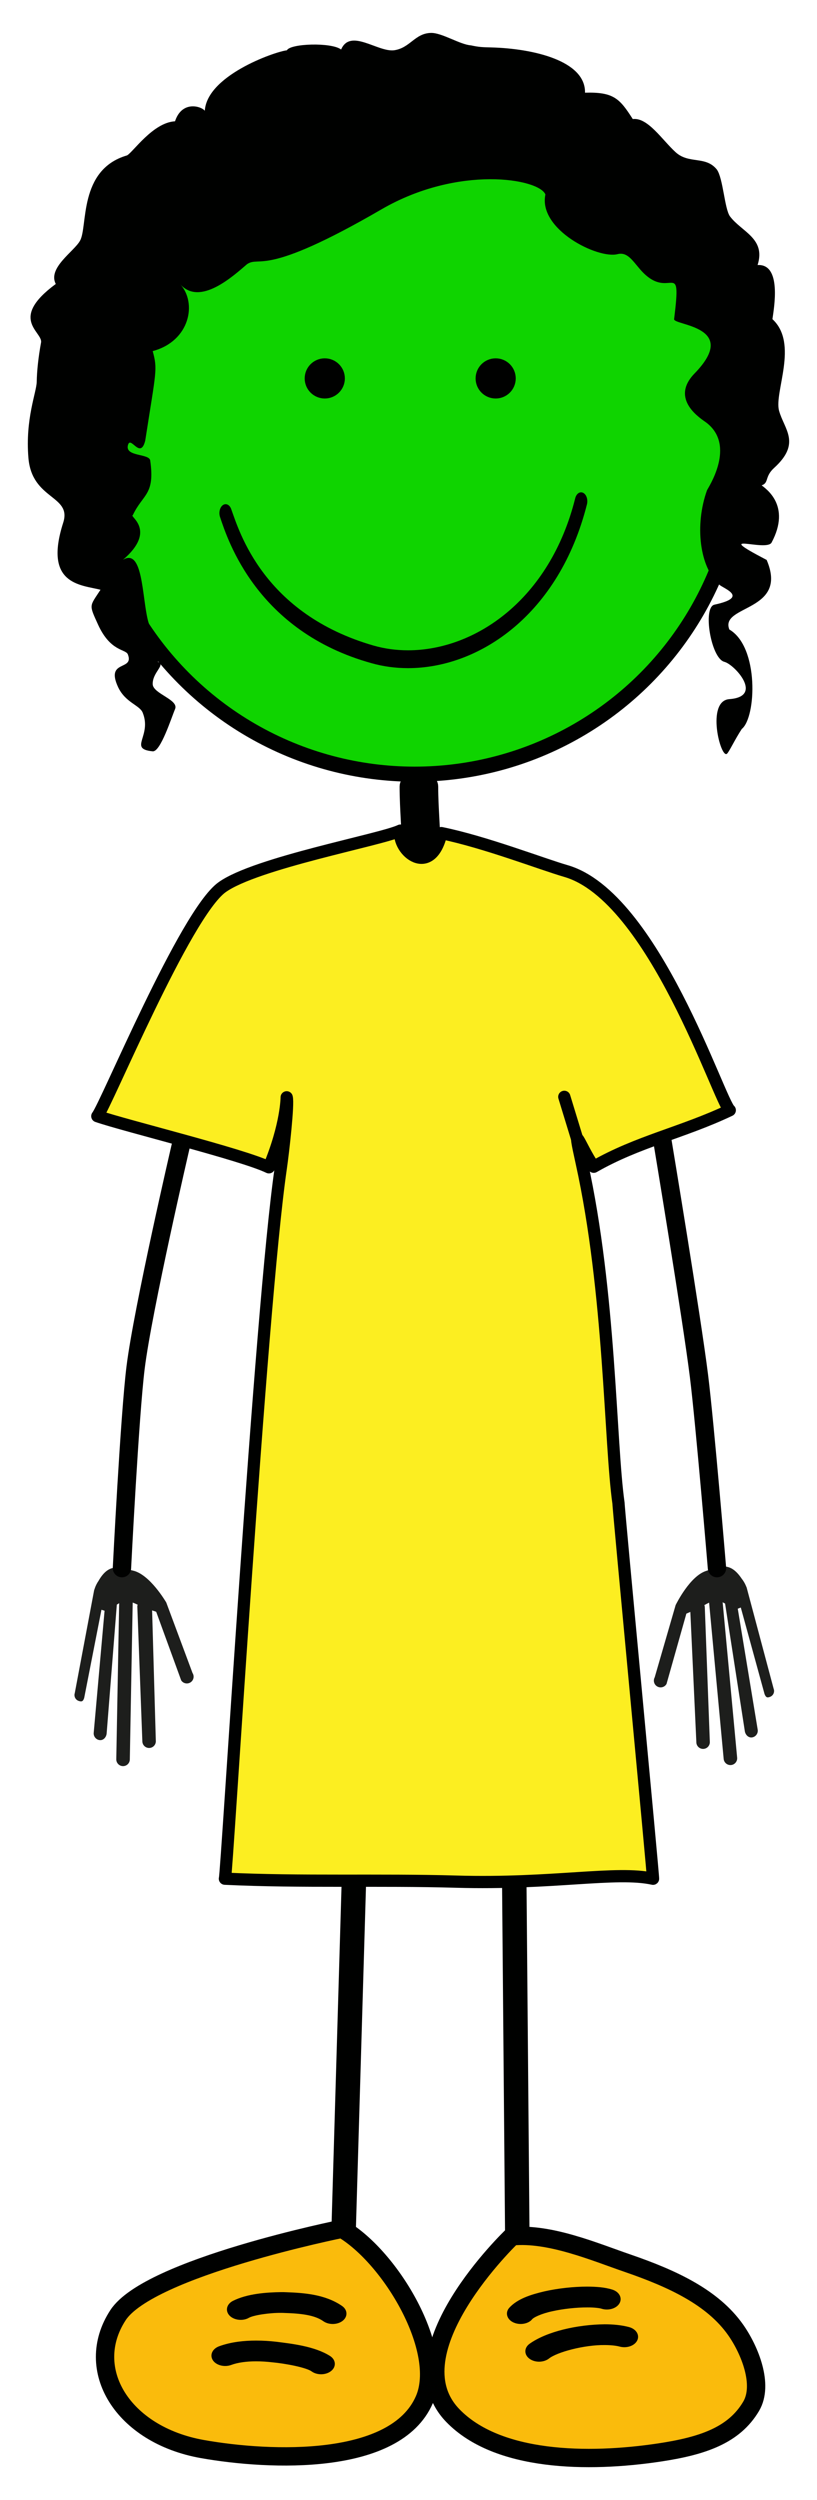
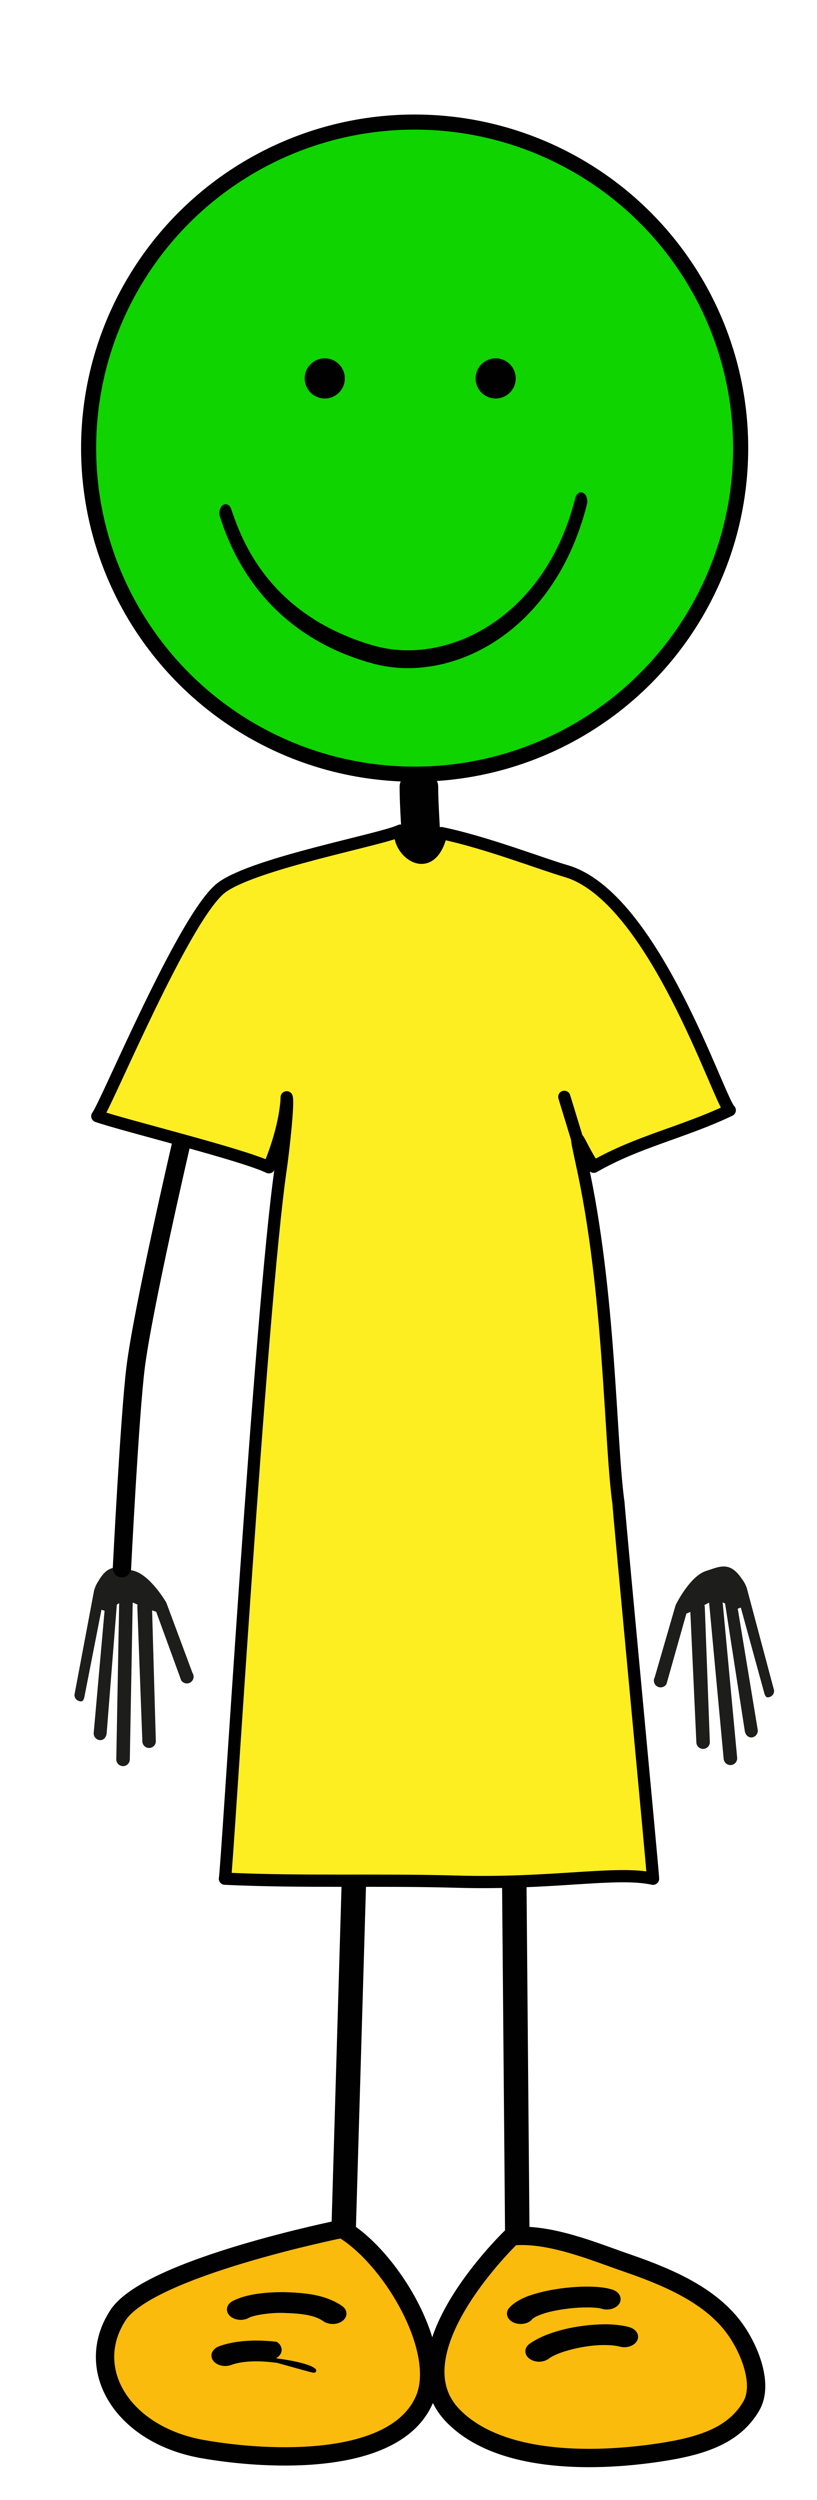
<svg xmlns="http://www.w3.org/2000/svg" version="1.1" id="Layer_1" x="0px" y="0px" width="189.369px" height="579.413px" viewBox="0 0 189.369 579.413" style="enable-background:new 0 0 189.369 579.413;" xml:space="preserve">
  <circle id="skinface" style="fill:#0FD400;stroke:#000100;stroke-width:3.5;stroke-miterlimit:10;" cx="96.108" cy="103.856" r="75.567" />
  <g id="highlightgroup">
    <line style="fill:none;stroke:#000100;stroke-width:5.669;stroke-linecap:round;stroke-linejoin:round;" x1="82.083" y1="434.233" x2="79.529" y2="520.844" />
    <line style="fill:none;stroke:#000100;stroke-width:5.669;stroke-linecap:round;stroke-linejoin:round;" x1="119.185" y1="434.216" x2="119.927" y2="520.861" />
    <path style="fill:#1D1E1C;" d="M21.994,368.041c0.127-0.394,0.426-1.058,0.791-1.574c2.51-4.458,5.039-3.153,8.059-2.462   c3.869,0.886,7.5,7.077,7.69,7.375l6.09,16.352c0.473,0.726,0.268,1.697-0.459,2.166c-0.726,0.473-1.699,0.267-2.168-0.457   l-5.795-15.898l-0.945-0.324l0.859,30.167c0.086,0.862-0.543,1.628-1.402,1.714c-0.514,0.051-0.99-0.15-1.317-0.507   c-0.217-0.237-0.363-0.548-0.398-0.898l-1.166-31.23c-0.018-0.196,0.012-0.391,0.062-0.577c-0.408-0.189-0.791-0.355-1.137-0.485   l-0.668,36.375c-0.019,0.867-0.734,1.551-1.6,1.536c-0.449-0.009-0.848-0.206-1.127-0.512c-0.262-0.284-0.418-0.668-0.41-1.087   l0.666-36.169c-1.238,0.874-0.402-0.168-0.555,0.546l-2.348,29.708c-0.111,0.86-0.779,1.597-1.639,1.482   c-0.381-0.048-0.713-0.232-0.953-0.498c-0.301-0.33-0.461-0.782-0.399-1.258l2.512-28.228l-0.721-0.224l-3.998,20.427   c-0.246,0.759-0.502,0.958-1.262,0.712c-0.246-0.082-0.457-0.223-0.621-0.4c-0.334-0.37-0.471-0.909-0.305-1.42l4.486-23.836   c0.027-0.067,0.043-0.13,0.068-0.199L21.994,368.041z" />
    <path style="fill:#1D1E1C;" d="M172.849,367.422c-0.158-0.383-0.506-1.023-0.906-1.511c-2.836-4.259-5.262-2.768-8.223-1.854   c-3.791,1.171-6.951,7.616-7.117,7.927l-4.855,16.761c-0.416,0.759-0.139,1.712,0.621,2.126c0.758,0.418,1.713,0.14,2.127-0.617   l4.596-16.287l0.918-0.395l1.391,30.148c-0.02,0.866,0.662,1.584,1.525,1.605c0.518,0.013,0.977-0.224,1.275-0.604   c0.199-0.253,0.322-0.574,0.332-0.926l-1.166-31.229c0.004-0.197-0.041-0.39-0.105-0.571c0.393-0.22,0.764-0.413,1.098-0.567   l3.377,36.224c0.084,0.861,0.848,1.492,1.709,1.411c0.447-0.042,0.832-0.267,1.086-0.594c0.238-0.302,0.367-0.697,0.328-1.115   l-3.361-36.019c1.303,0.78,0.389-0.197,0.596,0.503l4.555,29.452c0.176,0.848,0.898,1.533,1.744,1.356   c0.377-0.078,0.695-0.287,0.914-0.568c0.277-0.351,0.4-0.814,0.305-1.285l-4.609-27.963l0.701-0.275l5.51,20.071   c0.303,0.738,0.572,0.919,1.311,0.617c0.24-0.101,0.439-0.257,0.59-0.447c0.307-0.393,0.402-0.941,0.199-1.438l-6.25-23.435   c-0.033-0.065-0.053-0.127-0.084-0.193L172.849,367.422z" />
    <path style="fill:#FABB0C;stroke:#000100;stroke-width:4.252;stroke-linecap:round;stroke-linejoin:round;" d="M118.683,518.284   c8.701-0.869,19.225,3.636,26.775,6.227c10.549,3.63,19.758,7.951,25.035,15.432c3.289,4.669,6.562,12.727,3.615,17.729   c-3.973,6.727-11.223,9.201-21.293,10.715c-16.551,2.484-37.512,2.164-47.871-8.575   C90.675,545.012,118.683,518.284,118.683,518.284z" />
    <path style="fill:#FABB0C;stroke:#000100;stroke-width:4.252;stroke-linecap:round;stroke-linejoin:round;" d="M79.288,516.53   c11.369,6.674,24.043,28.184,19.07,39.626c-6.695,15.398-35.668,14.229-51.443,11.432c-18.502-3.285-27.754-18.46-19.568-31.02   C34.54,525.519,79.288,516.53,79.288,516.53z" />
    <g>
      <path style="fill:#000100;stroke:#000100;stroke-width:3.581;" d="M94.954,197.526c0-2.512-0.137-5.075-0.27-7.551    c-0.131-2.511-0.271-5.104-0.271-7.68l0,0c0-0.97,1.205-1.754,2.684-1.754c1.482,0,2.682,0.784,2.682,1.754l0,0    c0,2.516,0.137,5.08,0.27,7.558c0.135,2.508,0.27,5.1,0.27,7.673l0,0c0,0.969-1.199,1.754-2.682,1.754    S94.954,198.495,94.954,197.526L94.954,197.526z" />
    </g>
    <g>
      <path style="fill:#000100;stroke:#000100;" d="M75.24,537.555c-2.123-1.512-5.361-1.893-9.303-2.01l0,0    c-0.17-0.016-0.422-0.019-0.74-0.019l0,0c-2.67-0.039-6.637,0.523-7.803,1.235l0,0l0.006,0.003    c-1.189,0.635-2.869,0.459-3.758-0.38l0,0c-0.892-0.847-0.654-2.04,0.535-2.673l0,0c3.244-1.643,7.602-1.947,11.019-1.995l0,0    c0.346,0,0.727,0,1.078,0.021l0,0c4.004,0.143,8.9,0.453,12.729,3.1l0,0c1.053,0.734,1.072,1.942,0.033,2.695l0,0    c-0.529,0.38-1.227,0.57-1.92,0.57l0,0C76.437,538.101,75.759,537.92,75.24,537.555L75.24,537.555z" />
    </g>
    <g>
-       <path style="fill:#000100;stroke:#000100;" d="M72.566,549.219c-1.273-1.008-6.379-1.963-9.451-2.24l0,0    c-1.215-0.142-2.504-0.225-3.773-0.225l0,0c-2.205,0-4.295,0.268-5.92,0.869l0,0c-1.309,0.483-2.934,0.116-3.613-0.816l0,0    c-0.676-0.938-0.162-2.084,1.15-2.572l0,0c2.678-0.977,5.606-1.288,8.383-1.288l0,0c1.594,0,3.154,0.096,4.615,0.267l0,0    c3.397,0.43,8.809,1.001,12.324,3.258l0,0c1.068,0.728,1.107,1.936,0.08,2.693l0,0c-0.527,0.391-1.232,0.59-1.936,0.59l0,0    C73.757,549.754,73.089,549.578,72.566,549.219L72.566,549.219z" />
+       <path style="fill:#000100;stroke:#000100;" d="M72.566,549.219c-1.273-1.008-6.379-1.963-9.451-2.24l0,0    c-1.215-0.142-2.504-0.225-3.773-0.225l0,0c-2.205,0-4.295,0.268-5.92,0.869l0,0c-1.309,0.483-2.934,0.116-3.613-0.816l0,0    c-0.676-0.938-0.162-2.084,1.15-2.572l0,0c2.678-0.977,5.606-1.288,8.383-1.288l0,0c1.594,0,3.154,0.096,4.615,0.267l0,0    l0,0c1.068,0.728,1.107,1.936,0.08,2.693l0,0c-0.527,0.391-1.232,0.59-1.936,0.59l0,0    C73.757,549.754,73.089,549.578,72.566,549.219L72.566,549.219z" />
    </g>
    <g>
      <path style="fill:#000100;stroke:#000100;" d="M119.288,537.824c-1.26-0.551-1.666-1.725-0.893-2.621l0,0    c1.77-1.961,4.729-2.928,7.906-3.673l0,0c3.205-0.722,6.725-1.085,9.801-1.091l0,0c2.105,0.016,3.965,0.139,5.668,0.668l0,0    c1.352,0.43,1.955,1.557,1.348,2.516l0,0c-0.609,0.96-2.195,1.389-3.547,0.96l0,0c-0.408-0.151-1.805-0.343-3.469-0.323l0,0    c-2.457-0.006-5.586,0.316-8.182,0.9l0,0c-2.611,0.552-4.598,1.51-4.949,2.025l0,0l0.006,0.002    c-0.502,0.589-1.389,0.914-2.293,0.914l0,0C120.206,538.101,119.724,538.011,119.288,537.824L119.288,537.824z" />
    </g>
    <g>
      <path style="fill:#000100;stroke:#000100;" d="M123.109,546.314c-1.08-0.727-1.123-1.933-0.1-2.697l0,0    c3.934-2.826,10.936-4.377,17.143-4.445l0,0c1.916,0.002,3.777,0.17,5.506,0.623l0,0c1.385,0.372,2.09,1.469,1.57,2.451l0,0    c-0.525,0.986-2.066,1.484-3.455,1.114l0,0c-0.877-0.237-2.156-0.377-3.621-0.377l0,0c-4.731-0.06-11.242,1.629-13.256,3.261l0,0    c-0.521,0.391-1.232,0.596-1.943,0.596l0,0C124.29,546.84,123.628,546.663,123.109,546.314L123.109,546.314z" />
    </g>
    <ellipse style="fill:#000100;stroke:#000100;stroke-width:3;" cx="114.89" cy="87.701" rx="3.152" ry="3.156" />
    <circle style="fill:#000100;stroke:#000100;stroke-width:3;" cx="75.278" cy="87.701" r="3.156" />
    <g>
      <path style="fill:#000100;" d="M86.108,153.697c-26.578-7.39-33.332-28.586-35.102-33.861l0,0c-0.355-1.02-0.064-2.263,0.647-2.77    l0,0c0.719-0.509,1.585-0.093,1.94,0.929l0,0c1.843,5.099,7.436,24.272,33.071,31.645l0,0c2.52,0.711,5.181,1.074,7.905,1.074l0,0    c15.558,0,32.893-11.742,38.758-35.243l0,0c0.268-1.074,1.096-1.635,1.849-1.247l0,0c0.753,0.384,1.14,1.563,0.873,2.644l0,0    c-6.467,25.624-25.007,37.981-41.479,37.981l0,0C91.669,154.847,88.821,154.465,86.108,153.697L86.108,153.697z" />
    </g>
-     <path style="fill:#8D3088;stroke:#000100;stroke-width:3;stroke-linecap:round;stroke-linejoin:round;" d="M103.738,394.975" />
-     <path style="fill:#8D3088;stroke:#000100;stroke-width:3;stroke-linecap:round;stroke-linejoin:round;" d="M103.912,429.919" />
    <path style="fill:none;stroke:#000100;stroke-width:4.252;stroke-linecap:round;stroke-linejoin:round;" d="M41.876,265.652   c0,0-8.748,37.648-10.445,51.275c-1.381,11.088-3.166,46.5-3.166,46.5" />
-     <path style="fill:none;stroke:#000100;stroke-width:4.252;stroke-linecap:round;stroke-linejoin:round;" d="M153.576,264.652   c0,0,6.746,40.648,8.443,54.276c1.381,11.087,4.168,44.499,4.168,44.499" />
    <path style="fill:#FCEE21;stroke:#000100;stroke-width:2.835;stroke-linecap:round;stroke-linejoin:round;" d="M92.798,192.502   c-4.428,2.13-33.539,7.477-41.354,13.142c-8.562,6.212-26.865,50.55-28.887,53.035c6.643,2.277,33.672,8.881,39.775,11.857   c4.119-9.847,4.119-16.227,4.119-16.227c0.441,1.458-0.812,12.58-1.391,16.556c-4.709,32.382-12.531,164.56-12.93,164.538   c17.854,0.848,35.693,0.168,53.652,0.685c22.316,0.643,37.043-2.539,45.584-0.674c0.127-0.095-8.119-86.909-8-87   c-2-14-1.873-48.763-8.533-78.936c-2.246-10.178-0.648-4.14,2.787,0.926c10.287-5.899,20.521-7.874,31.533-13.102   c-2.441-1.971-17.594-49.508-37.959-55.427c-5.732-1.667-18.746-6.723-28.895-8.798C99.892,203.607,92.048,197.28,92.798,192.502z" />
    <line style="fill:#2FAAE1;stroke:#000100;stroke-width:2.835;stroke-linecap:round;stroke-linejoin:round;" x1="133.8" y1="264.031" x2="130.796" y2="254.2" />
-     <path style="fill:#000100;" d="M18.543,55.796c-1.348,2.468-7.546,6.278-5.617,10.018C1.979,73.88,9.805,76.835,9.527,79.308   c-0.655,3.574-0.977,6.751-1.014,9.171c-0.037,2.421-2.689,8.587-1.924,17.664c0.822,9.759,10.103,8.612,8.065,14.979   c-4.609,14.403,4.033,14.404,8.642,15.556c-2.55,3.941-2.735,3.316-0.576,8.066c2.88,6.337,6.405,5.631,6.913,6.914   c1.534,3.868-5.185,1.152-2.304,7.49c1.675,3.682,5.025,4.249,5.74,6.006c2.226,5.462-3.437,8.396,2.323,8.973   c1.808,0.181,4.342-7.809,5.186-9.794c0.933-2.191-5.111-3.54-5.184-5.761c-0.09-2.801,3.179-4.564,1.151-5.186   c2.291-1.098-1.247-5.417-2.304-9.794c-1.322-5.474-1.152-16.708-5.761-13.827c8.064-6.913,1.313-10.17,2.305-10.37   c2.315-4.945,5.185-4.609,4.032-12.675c-0.235-1.647-5.759-0.847-5.186-3.457c0.576-2.61,2.882,3.457,4.033-1.152   c2.531-16.305,2.89-16.426,1.729-20.741c8.642-2.304,10.355-11.196,6.336-15.555c4.607,5.338,12.488-2.001,15.557-4.609   c3.097-2.021,3.667,3.26,31.111-12.675c17.859-10.37,36.554-7.132,38.023-3.457c-1.729,8.066,12.1,14.979,16.709,13.827   c2.217-0.555,3.363,1.334,5.184,3.457c6.913,8.065,9.793-3.457,7.938,11.605c-0.18,1.46,15.419,1.596,4.737,12.592   c-5.88,6.053,1.639,10.567,2.684,11.354c7.11,5.354,0.355,15.284,0.198,15.724c-2.882,8.065-1.73,17.86,2.881,21.893   c1.068,0.935,6.914,2.881-1.152,4.609c-2.774,0.594-0.81,12.473,2.304,13.251c2.304,0.576,9.219,8.065,1.153,8.642   c-5.452,0.39-2.04,13.774-0.577,12.675c0.488-0.366,1.822-3.273,3.457-5.761c3.366-2.697,4.033-19.012-2.88-23.045   c-2.305-5.761,13.826-4.033,8.642-16.132c-13.253-6.913-0.062-1.759,1.15-4.033c4.609-8.642-1.438-12.519-2.304-13.251   c1.728-0.576,0.64-1.993,2.882-4.033c6.335-5.761,2.347-8.932,1.151-13.251c-1.192-4.321,4.609-15.555-1.539-21.234   c0.367-2.571,2.205-12.864-3.439-12.538c1.97-6.207-3.749-7.696-6.426-11.317c-1.24-1.798-1.561-8.74-3-10.795   c-2.598-3.272-6.465-1.218-9.564-4.029c-3.097-2.81-6.475-8.147-9.936-7.686c-3.02-4.715-4.389-6.315-11.074-6.116   c0.153-7.467-12.183-10.246-21.738-10.491c-2.019-0.051-2.766-0.059-4.723-0.483c-2.51-0.171-6.696-2.925-9.218-2.881   c-3.782,0.065-4.861,3.537-8.644,4.033C87.44,12.045,81.196,6.53,79.065,11.48c-2.196-1.718-11.832-1.403-12.561,0.179   c-2.713,0.28-19.173,5.998-19.047,14.523c1.103-0.735-4.949-3.95-6.892,1.93c-5.114,0.276-9.73,7.158-11.118,7.902   C18.11,39.312,20.396,52.598,18.543,55.796z" />
  </g>
</svg>